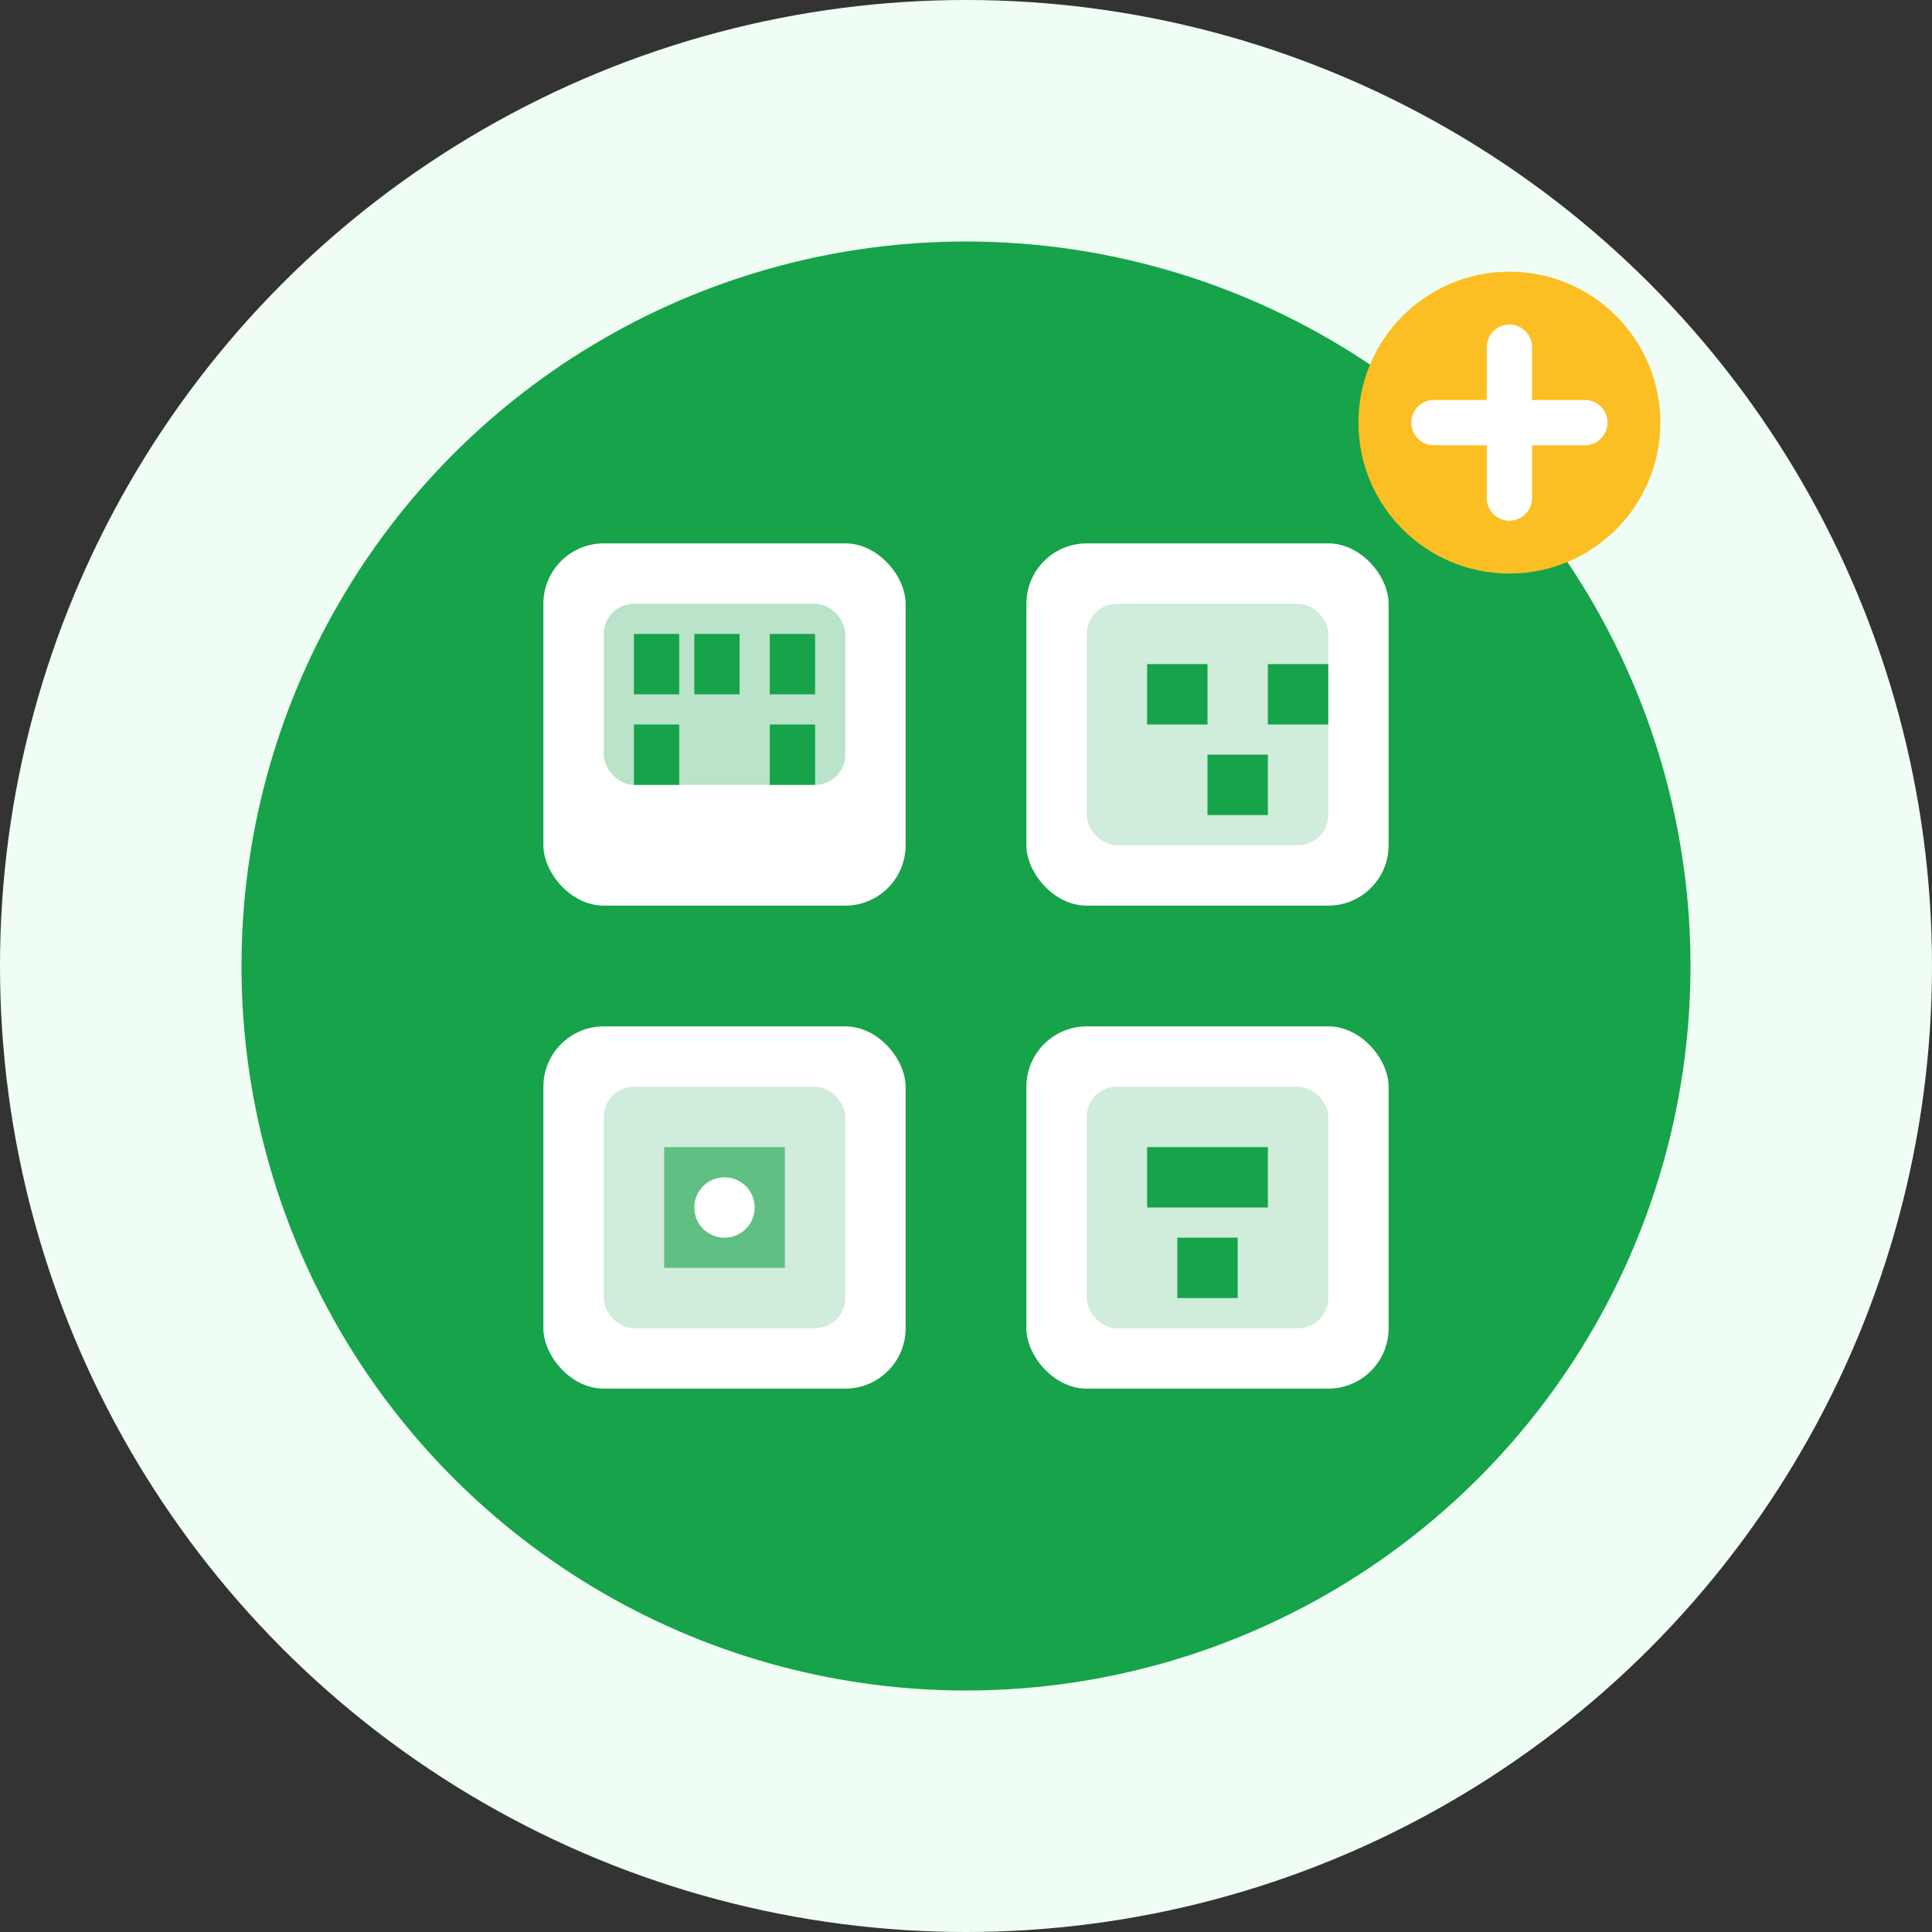
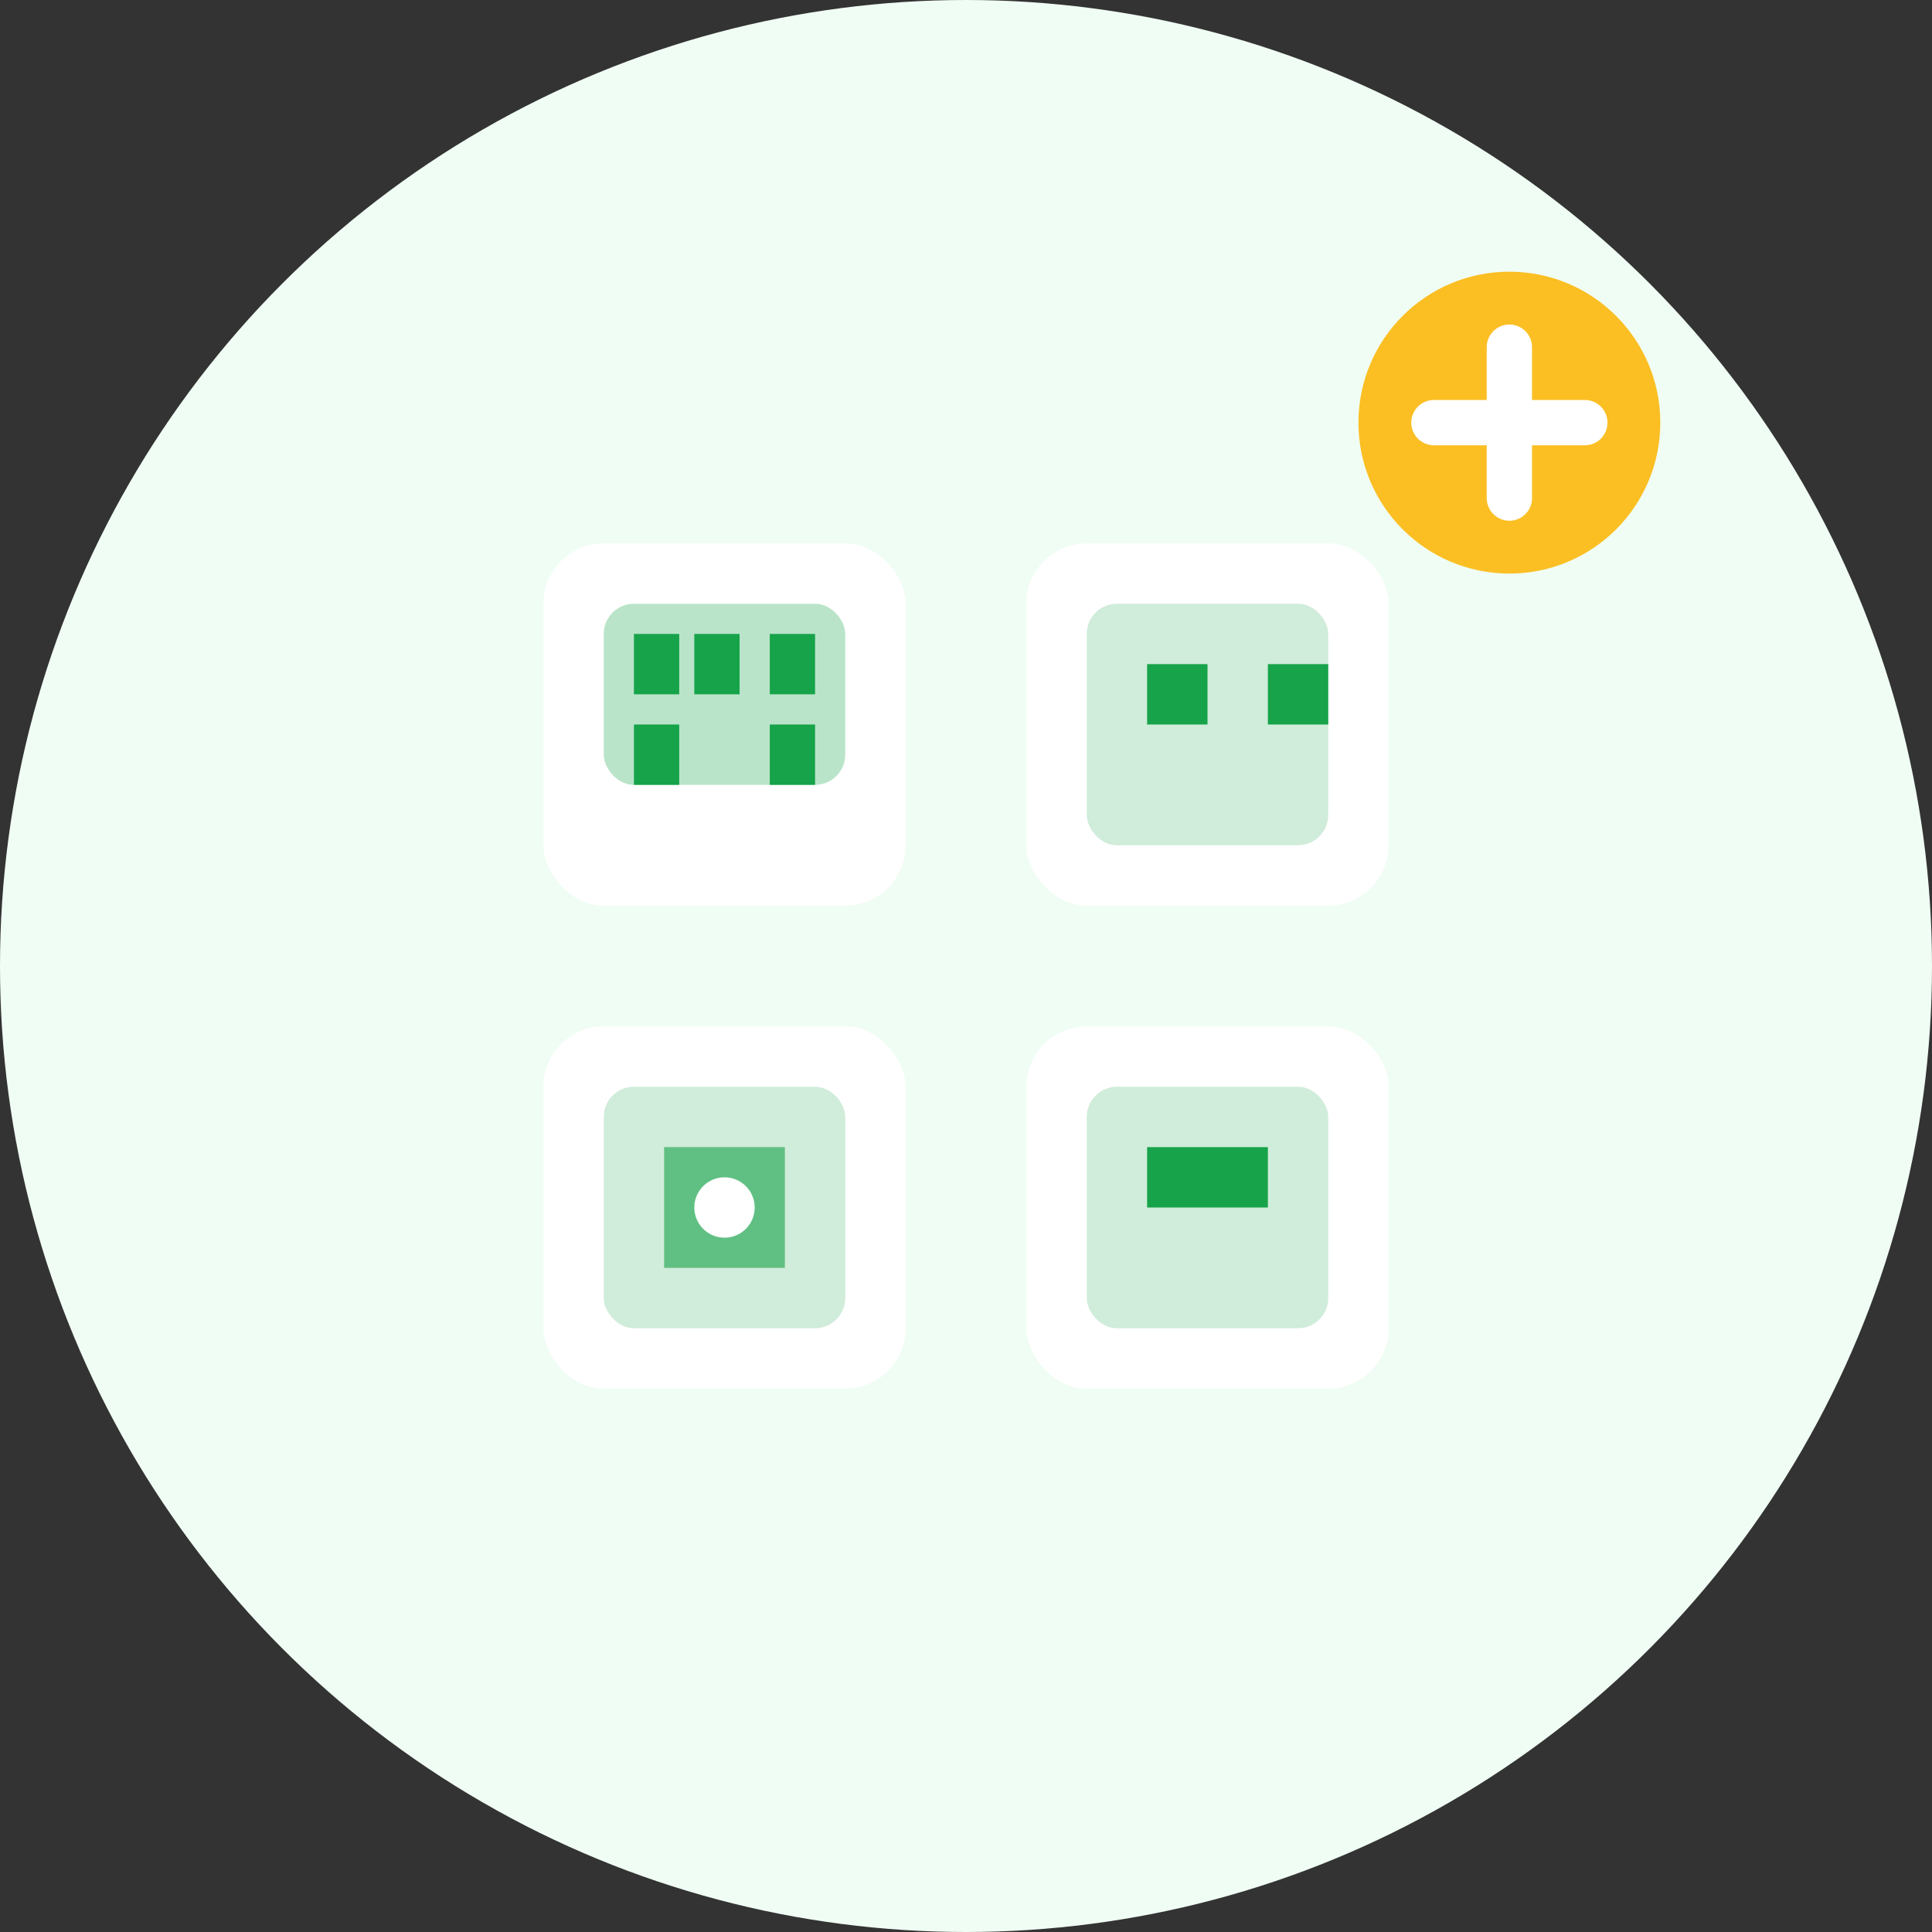
<svg xmlns="http://www.w3.org/2000/svg" width="64" height="64" viewBox="0 0 64 64" fill="none">
  <rect x="0" y="0" width="64" height="64" fill="#333333" stroke="none" />
  <circle cx="32" cy="32" r="32" fill="#f0fdf4" />
-   <circle cx="32" cy="32" r="24" fill="#16a34a" />
  <rect x="18" y="18" width="12" height="12" fill="white" rx="2" />
  <rect x="34" y="18" width="12" height="12" fill="white" rx="2" />
  <rect x="18" y="34" width="12" height="12" fill="white" rx="2" />
  <rect x="34" y="34" width="12" height="12" fill="white" rx="2" />
  <rect x="20" y="20" width="8" height="6" fill="#16a34a" opacity="0.3" rx="1" />
  <rect x="21" y="21" width="1.5" height="2" fill="#16a34a" />
  <rect x="23" y="21" width="1.5" height="2" fill="#16a34a" />
  <rect x="25.5" y="21" width="1.5" height="2" fill="#16a34a" />
  <rect x="21" y="24" width="1.5" height="2" fill="#16a34a" />
  <rect x="25.5" y="24" width="1.5" height="2" fill="#16a34a" />
  <rect x="36" y="20" width="8" height="8" fill="#16a34a" opacity="0.2" rx="1" />
  <rect x="38" y="22" width="2" height="2" fill="#16a34a" />
  <rect x="42" y="22" width="2" height="2" fill="#16a34a" />
-   <rect x="40" y="25" width="2" height="2" fill="#16a34a" />
  <rect x="20" y="36" width="8" height="8" fill="#16a34a" opacity="0.2" rx="1" />
  <rect x="22" y="38" width="4" height="4" fill="#16a34a" opacity="0.6" />
  <circle cx="24" cy="40" r="1" fill="white" />
  <rect x="36" y="36" width="8" height="8" fill="#16a34a" opacity="0.2" rx="1" />
  <rect x="38" y="38" width="4" height="2" fill="#16a34a" />
-   <rect x="39" y="41" width="2" height="2" fill="#16a34a" />
  <circle cx="50" cy="14" r="5" fill="#fbbf24" />
  <path d="M47.5 14H52.5M50 11.5V16.5" stroke="white" stroke-width="1.5" stroke-linecap="round" />
</svg>